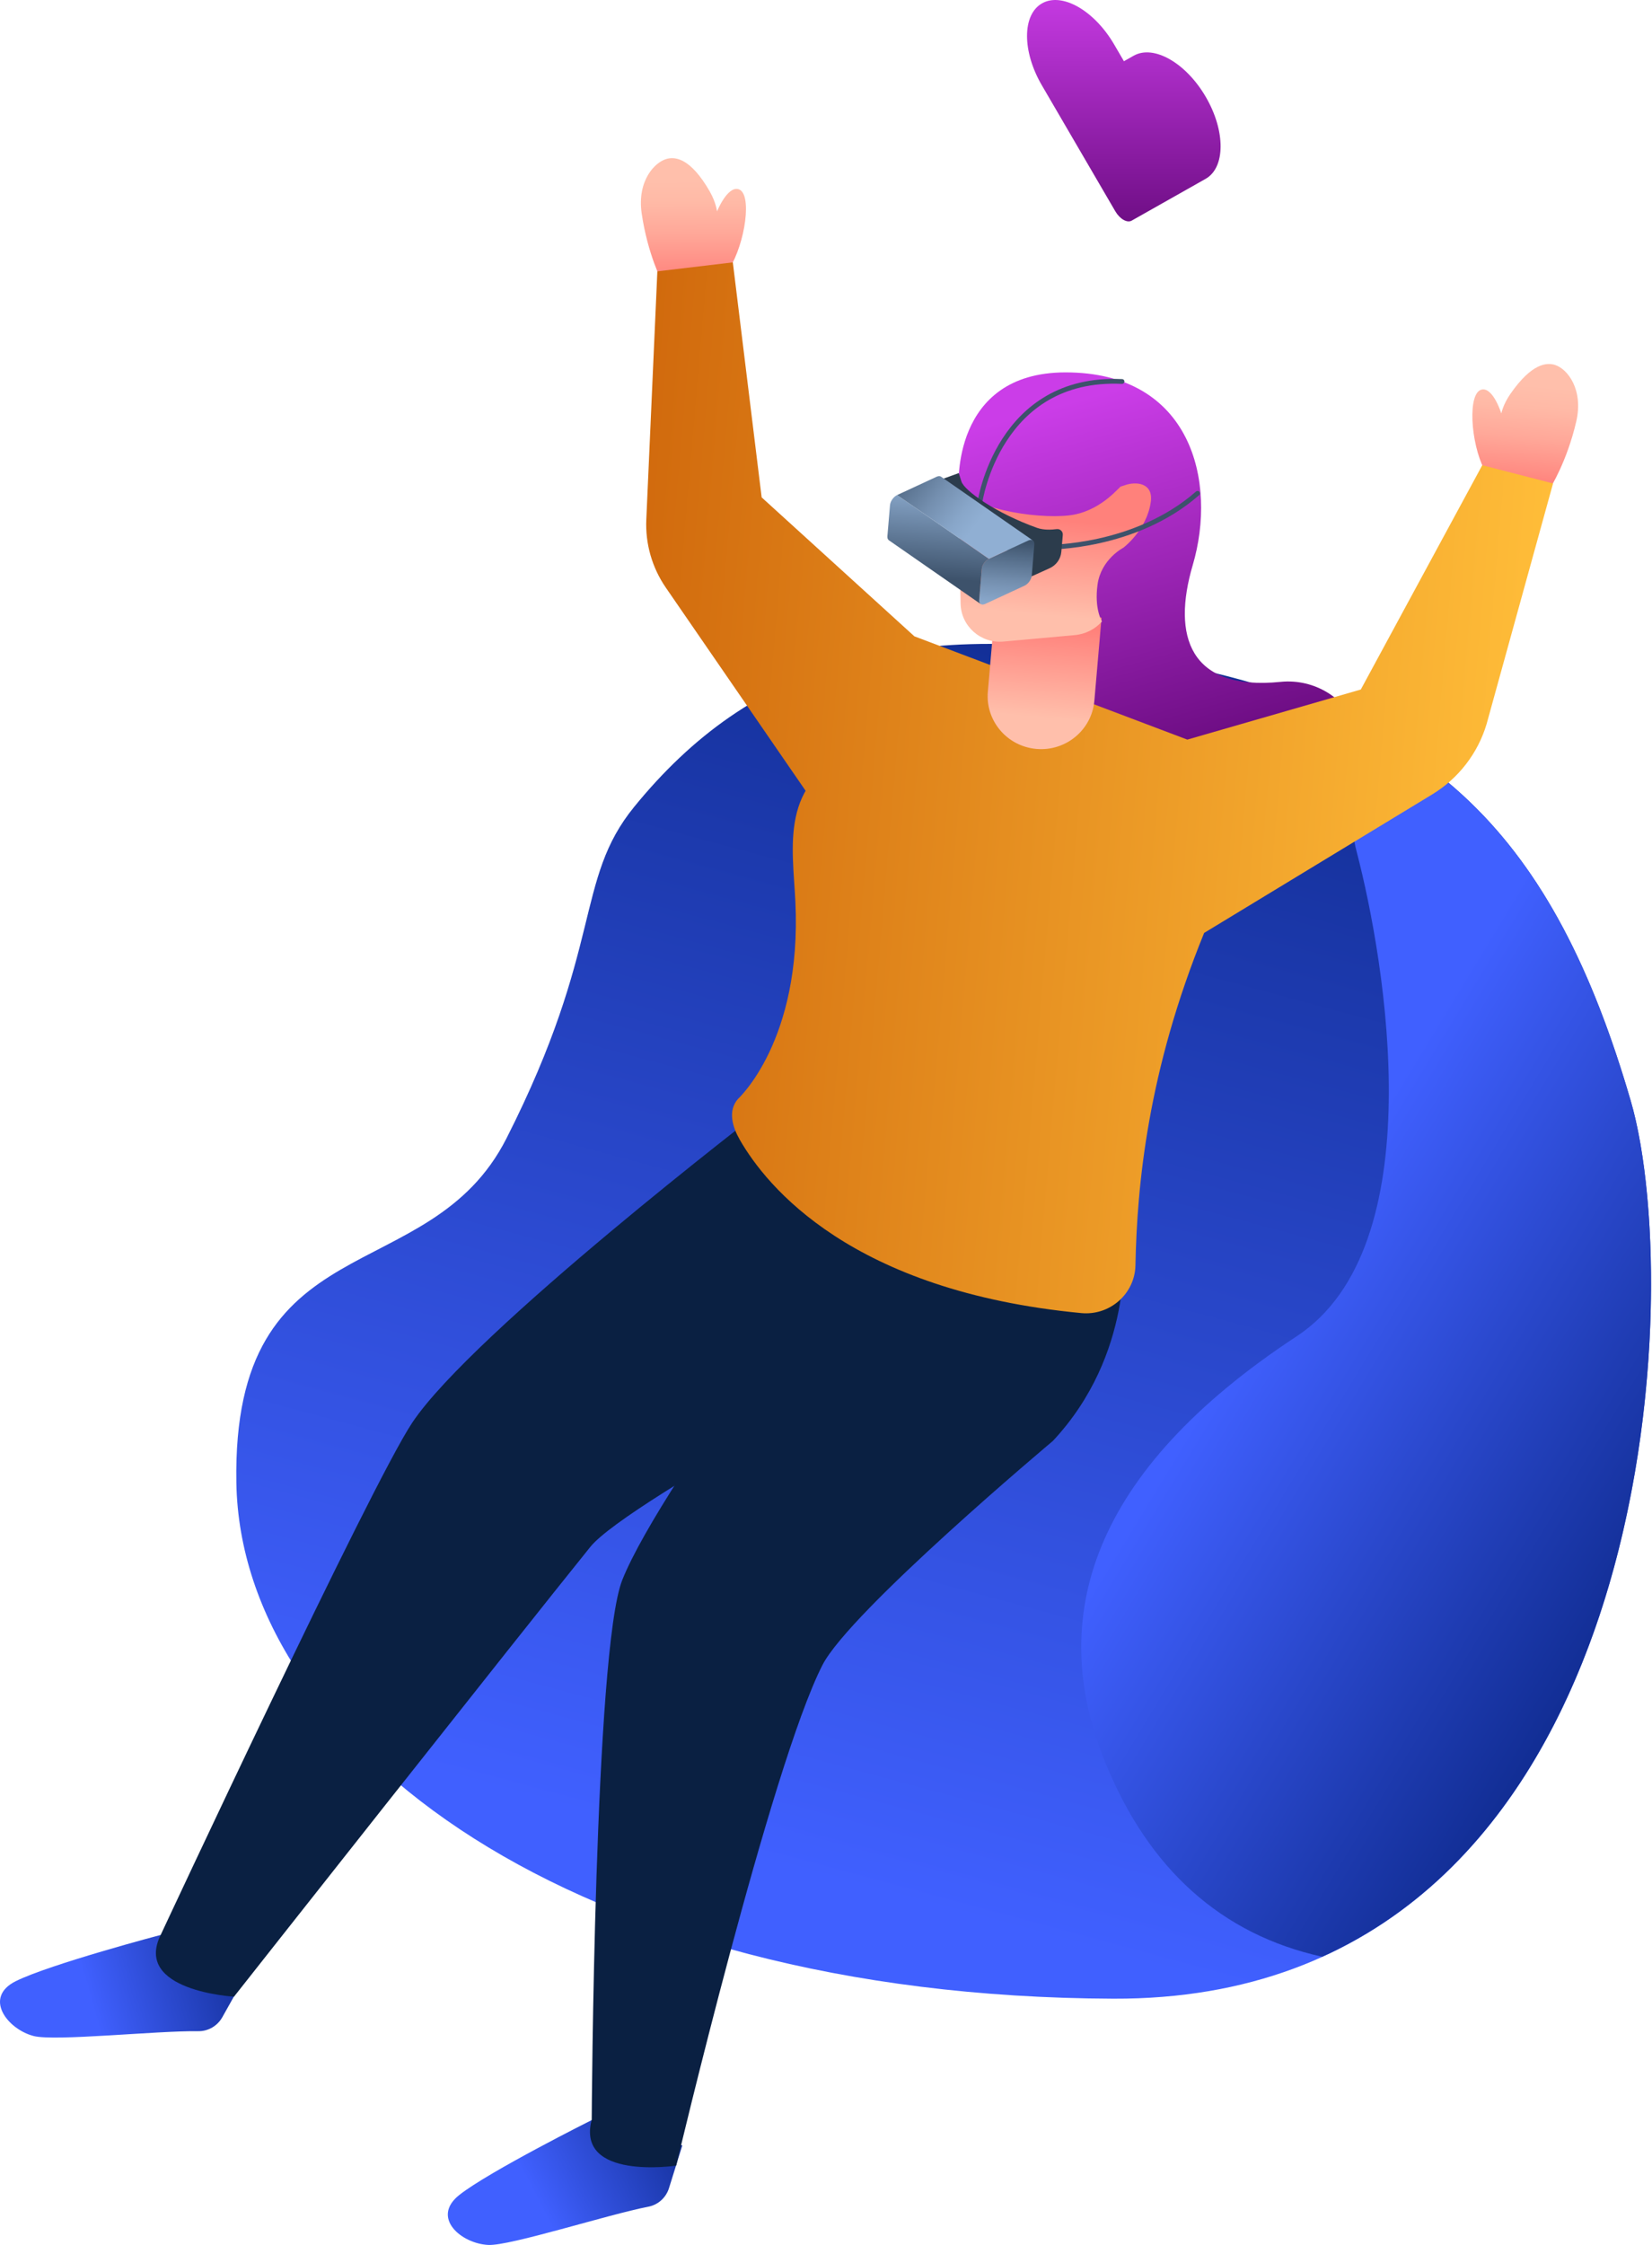
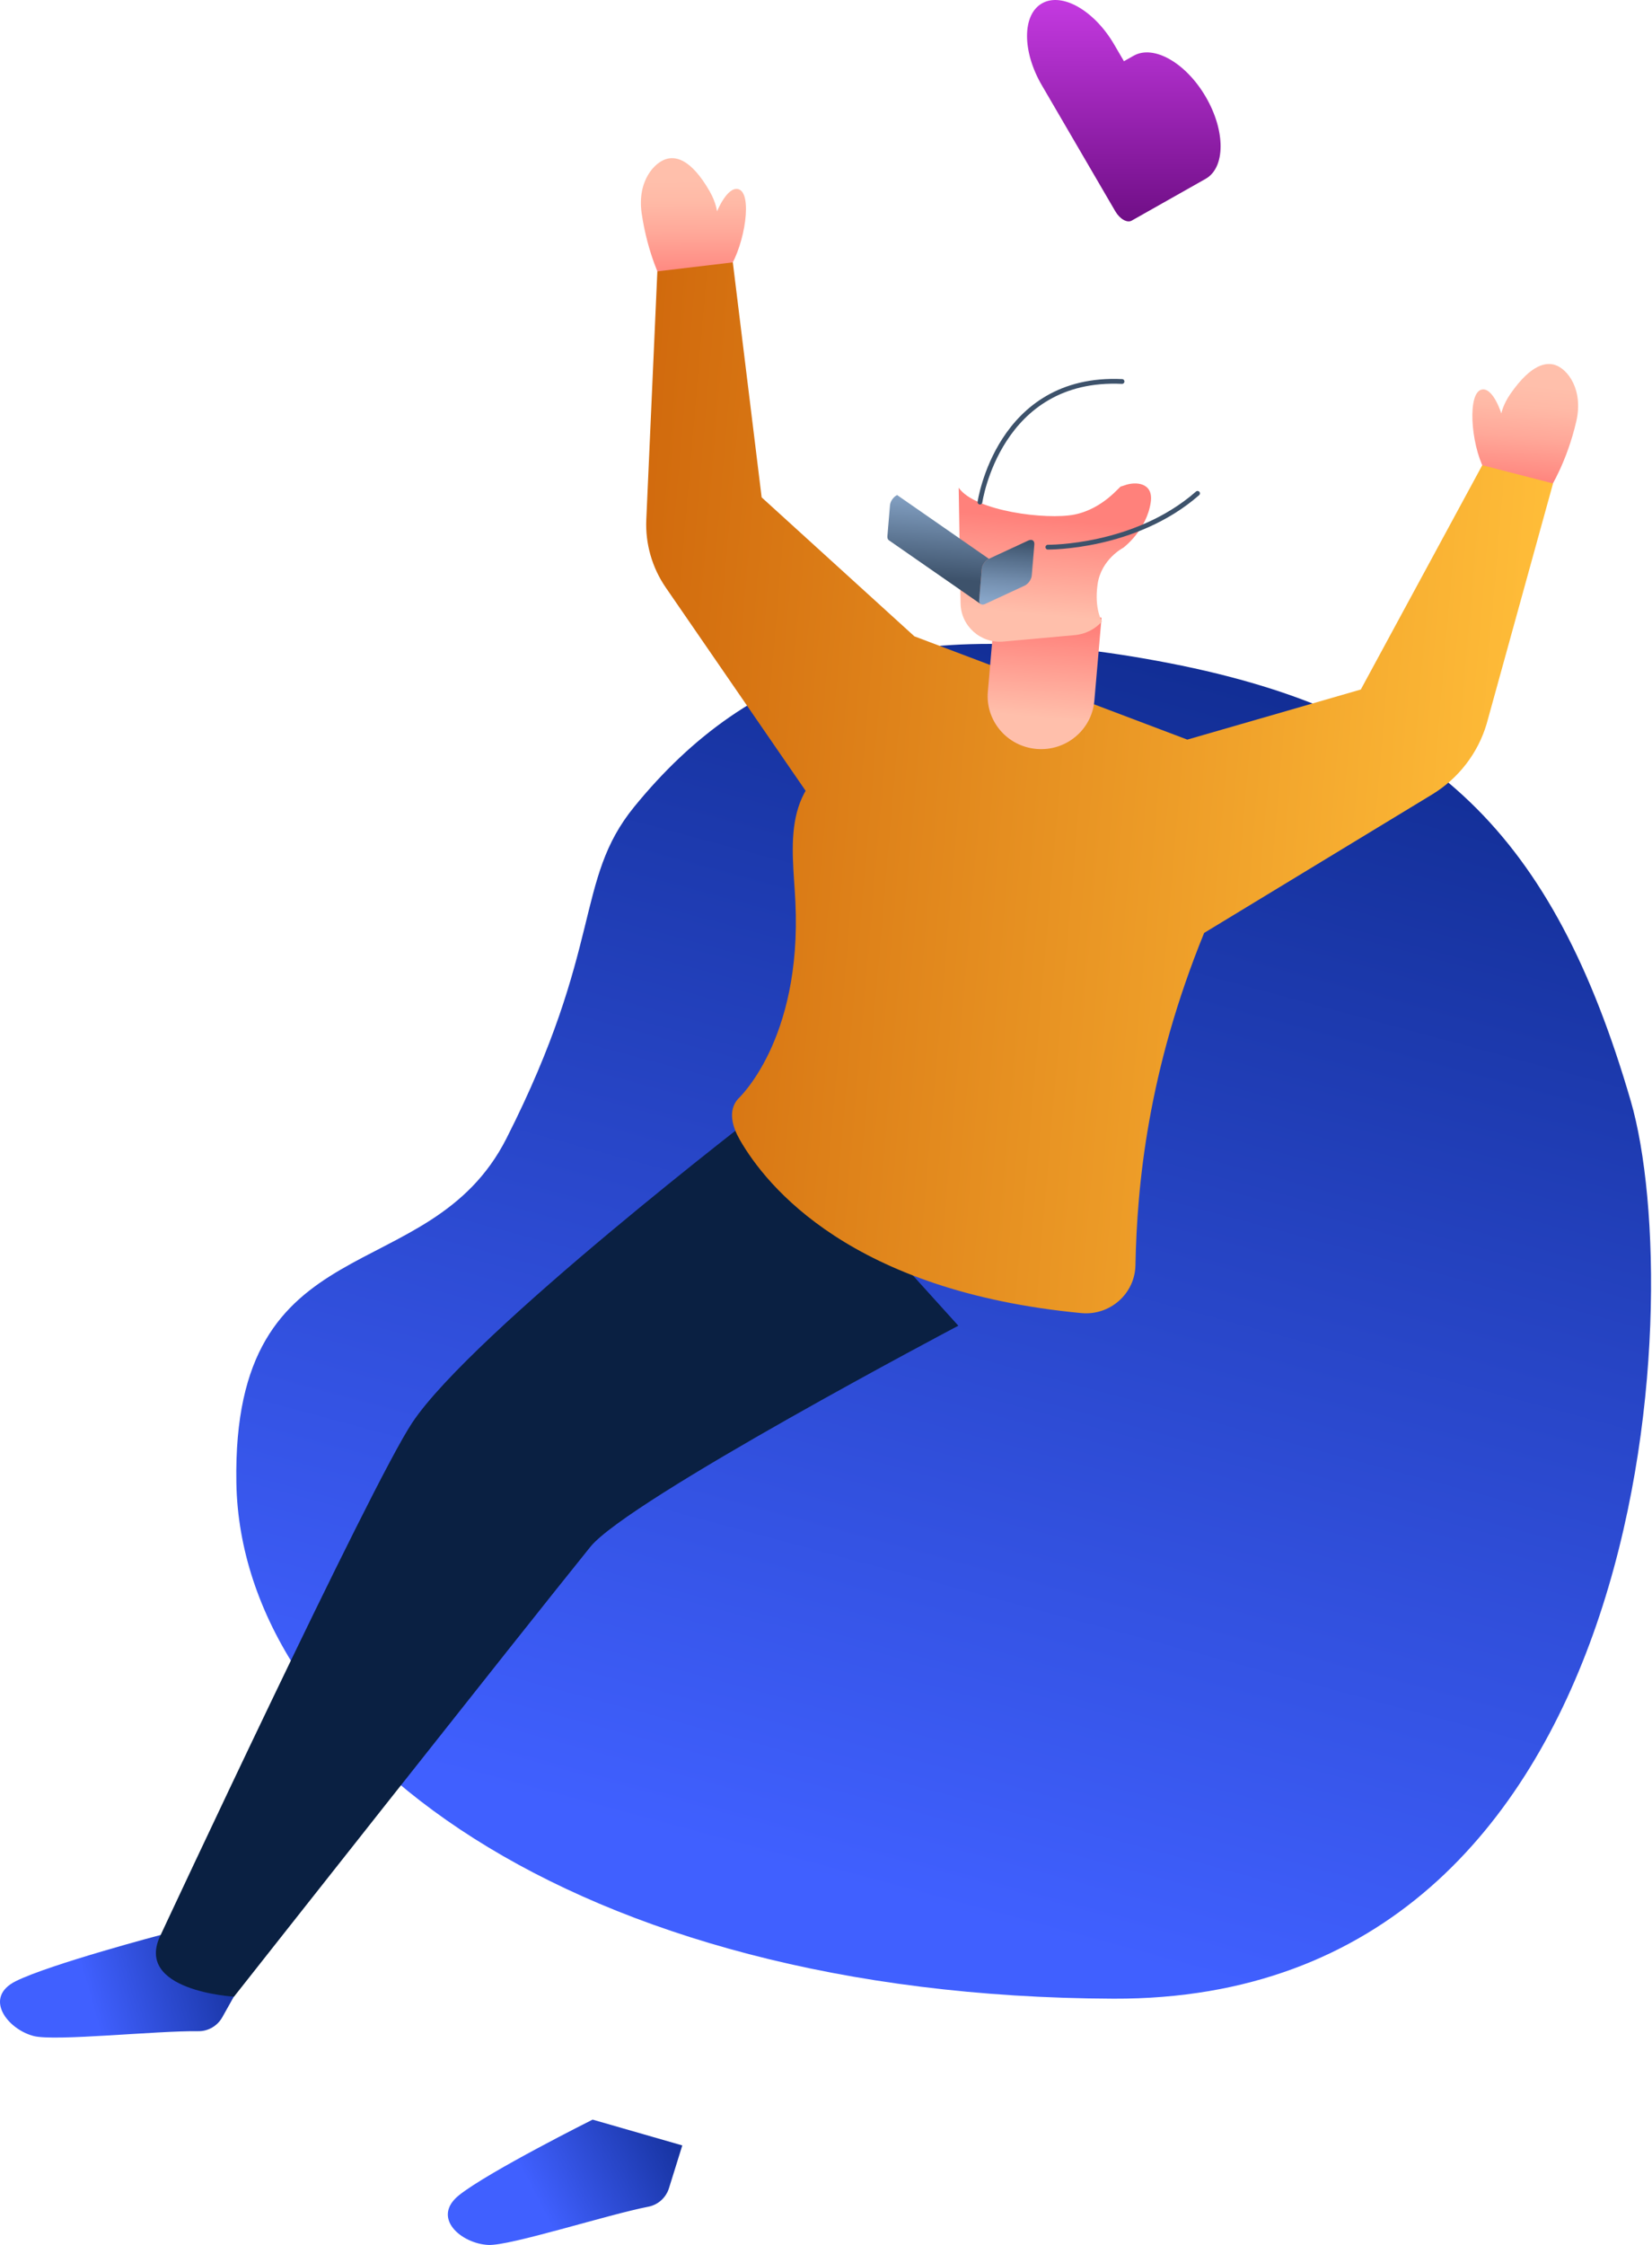
<svg xmlns="http://www.w3.org/2000/svg" width="519" height="705" viewBox="0 0 519 705" fill="none">
  <path d="M199.234 253.385C235.589 208.758 284.196 192.039 367.549 208.291C449.885 224.345 488.022 262.32 512.32 345.724C530.459 407.989 519.549 628.296 349.766 627.659C179.983 627.023 75.692 548.071 74.257 465.666C72.822 383.262 134.711 405.613 159.121 357.48C189.778 297.019 180.404 276.5 199.234 253.385Z" fill="url(#paint0_linear_51_1524)" />
-   <path d="M437.793 233.437C429.375 238.619 421.303 248.608 426.242 267.564C435.343 302.513 450.237 391.481 407.37 419.642C342.495 462.258 328.929 508.084 347.056 553.042C360.809 587.154 383.942 607.574 415.405 614.486C522.129 566.203 527.762 398.723 512.322 345.725C496.34 290.876 474.375 255.678 437.793 233.437Z" fill="url(#paint1_linear_51_1524)" />
  <path d="M50.832 607.542C50.832 607.542 15.747 616.798 4.962 622.157C-5.344 627.281 2.325 637.257 10.594 639.388C17.26 641.105 49.242 637.685 62.3 637.867C65.403 637.911 68.308 636.218 69.844 633.478L76.721 621.204L50.832 607.542Z" fill="url(#paint2_linear_51_1524)" />
-   <path d="M301.076 416.321C301.076 416.321 197.426 470.956 185.466 485.769C162.911 513.698 73.518 627.023 73.518 627.023C73.518 627.023 41.642 625.231 50.552 607.49C50.552 607.49 116.291 466.629 129.507 446.779C148.487 418.27 239.649 348.395 239.649 348.395L301.076 416.321Z" fill="#0A2042" />
+   <path d="M301.076 416.321C301.076 416.321 197.426 470.956 185.466 485.769C162.911 513.698 73.518 627.023 73.518 627.023C73.518 627.023 41.642 625.231 50.552 607.49C50.552 607.49 116.291 466.629 129.507 446.779C148.487 418.27 239.649 348.395 239.649 348.395Z" fill="#0A2042" />
  <path d="M186.178 665.637C186.178 665.637 153.767 681.838 144.326 689.278C135.306 696.389 144.884 704.592 153.418 704.992C160.298 705.317 190.887 695.458 203.704 692.981C206.751 692.391 209.242 690.146 210.174 687.15L214.354 673.738L186.178 665.637Z" fill="url(#paint3_linear_51_1524)" />
-   <path d="M278.299 373.475C278.299 373.475 208.156 464.389 195.506 496.151C186.697 518.267 185.896 665.644 185.896 665.644C180.861 684.818 212.43 680.083 212.43 680.083C212.43 680.083 242.096 554.839 258.368 522.914C266.998 505.983 330.75 452.53 330.75 452.53C356.332 425.242 352.914 391.268 352.914 391.268L278.299 373.475Z" fill="#0A2042" />
  <path d="M466.312 147.436L486.968 153.351C486.973 153.341 492.236 145.154 495.205 132.359C497.517 122.385 492.504 115.895 488.58 114.62C486.039 113.794 481.277 113.934 474.502 123.716C472.163 127.095 471.664 129.845 471.664 129.845C471.664 129.845 469.145 121.728 465.607 122.318C460.938 123.097 462.014 139.197 466.312 147.436Z" fill="url(#paint4_linear_51_1524)" />
  <path d="M229.119 84.366L208.041 88.57C208.036 88.558 203.475 79.97 201.588 66.976C200.116 56.847 205.655 50.79 209.672 49.839C212.272 49.222 217.007 49.753 222.942 60.056C224.991 63.614 225.259 66.396 225.259 66.396C225.259 66.396 228.446 58.513 231.923 59.39C236.506 60.548 234.09 76.505 229.119 84.366Z" fill="url(#paint5_linear_51_1524)" />
-   <path d="M301.186 153.167C301.186 153.167 298.637 116.986 334.7 116.944C374.304 116.9 382.452 151.226 374.715 177.469C368.156 199.715 373.675 217.034 402.292 214.132C413.001 213.046 423.101 219.305 426.801 229.308C430.944 240.501 425.934 253.013 415.122 258.257C393.112 268.932 357.322 280.648 340.794 254.773C316.015 215.975 318.986 172.029 318.986 172.029C318.986 172.029 305.098 175.344 301.186 153.167Z" fill="url(#paint6_linear_51_1524)" />
  <path d="M378.298 292.971C360.66 336.207 357.21 371.983 356.716 397.359C356.541 406.291 348.69 413.211 339.704 412.356C267.509 405.485 240.838 372.59 232.432 357.952C230.173 354.02 228.557 348.919 231.812 345.139C231.812 345.139 251.969 326.887 249.886 283.253C249.055 265.838 244.804 245.6 268.386 235.931L272.448 276.451L209.183 184.544C204.861 178.264 202.706 170.766 203.045 163.173L206.517 85.216L230.227 82.398L239.285 156.195L287.268 199.829L373.01 232.265L427.515 216.536L465.674 146.095L487.912 151.818L467.045 227.34C464.3 236.577 458.189 244.475 449.898 249.507L378.298 292.971Z" fill="url(#paint7_linear_51_1524)" />
  <path d="M325.64 235.193C334.882 235.98 343.015 229.2 343.809 220.054L346.067 194.012C346.067 194.012 331.54 191.124 331.798 181.851C332.058 172.577 347.991 171.82 347.991 171.82L314.528 168.977L310.346 217.211C309.552 226.357 316.401 234.409 325.64 235.193Z" fill="url(#paint8_linear_51_1524)" />
  <path d="M344.81 183.571C343.741 191.326 346.21 195.157 346.21 195.157C344.043 197.592 340.959 199.197 337.502 199.462L315.158 201.487C308.039 202.084 301.896 196.589 301.78 189.517L301.186 153.167C306.356 160.585 328.842 163.308 337.497 161.6C346.783 159.767 352.051 152.28 352.221 152.761C352.904 152.55 353.275 152.42 353.275 152.42C356.747 151.115 362.377 151.521 361.539 157.607C360.318 166.463 352.914 172.004 352.914 172.004C352.914 172.004 345.911 175.582 344.81 183.571Z" fill="url(#paint9_linear_51_1524)" />
  <path d="M329.199 171.828C329.199 171.828 356.565 172.152 376.228 154.934" stroke="#3D526B" stroke-width="1.5" stroke-miterlimit="10" stroke-linecap="round" />
  <path d="M307.87 157.679C307.87 157.679 313.652 117.989 352.506 119.8" stroke="#3D526B" stroke-width="1.5" stroke-miterlimit="10" stroke-linecap="round" />
-   <path d="M333.892 168L333.435 173.283C333.241 175.529 331.838 177.497 329.766 178.436L324.117 180.992L295.576 150.61L301.215 148.563C301.215 148.563 301.702 150.045 302.031 151.16C302.896 154.097 312.966 161.188 325.766 165.754C327.835 166.491 330.277 166.386 331.978 166.162C333.064 166.019 333.985 166.921 333.892 168Z" fill="#2C3C4C" />
  <path d="M323.087 169.734C324.218 169.211 325.058 169.784 324.952 171.017L324.142 180.738C324.038 181.964 323.033 183.392 321.903 183.915L309.496 189.665C308.356 190.194 307.528 189.616 307.629 188.392L308.44 178.672C308.543 177.436 309.54 176.013 310.681 175.484L323.087 169.734Z" fill="url(#paint10_linear_51_1524)" />
  <path d="M281.845 155.467C280.705 155.995 279.707 157.418 279.604 158.654L278.793 168.375C278.741 168.987 278.921 169.434 279.255 169.667L308.091 189.687C307.757 189.456 307.577 189.006 307.629 188.397L308.44 178.676C308.543 177.44 309.541 176.017 310.681 175.489L281.845 155.467Z" fill="url(#paint11_linear_51_1524)" />
-   <path d="M295.652 149.7C295.313 149.464 294.819 149.452 294.251 149.715L281.845 155.465L310.681 175.484L323.088 169.734C323.655 169.471 324.149 169.484 324.488 169.72L295.652 149.7Z" fill="url(#paint12_linear_51_1524)" />
  <path d="M367.515 18.625C371.614 20.966 375.703 25.087 378.812 30.427C385.048 41.118 385.016 52.655 378.738 56.176L355.531 69.288C354.819 69.692 353.887 69.564 352.956 69.033C352.025 68.502 351.096 67.564 350.388 66.35L330.369 32.026L327.315 26.79C321.078 16.118 321.11 4.581 327.388 1.04C330.526 -0.731 334.632 -0.166 338.731 2.175C342.832 4.52 346.926 8.641 350.044 13.988L353.099 19.224L356.173 17.489C359.313 15.72 363.417 16.283 367.515 18.625Z" fill="url(#paint13_linear_51_1524)" />
  <defs>
    <linearGradient id="paint0_linear_51_1524" x1="363.571" y1="199.591" x2="258.231" y2="589.89" gradientUnits="userSpaceOnUse">
      <stop stop-color="#112D93" />
      <stop offset="1" stop-color="#4060FF" />
    </linearGradient>
    <linearGradient id="paint1_linear_51_1524" x1="524.018" y1="486.071" x2="397.32" y2="409.178" gradientUnits="userSpaceOnUse">
      <stop stop-color="#112D93" />
      <stop offset="1" stop-color="#4060FF" />
    </linearGradient>
    <linearGradient id="paint2_linear_51_1524" x1="80.674" y1="616.073" x2="29.123" y2="630.559" gradientUnits="userSpaceOnUse">
      <stop stop-color="#112D93" />
      <stop offset="1" stop-color="#4060FF" />
    </linearGradient>
    <linearGradient id="paint3_linear_51_1524" x1="217.143" y1="667.871" x2="169.729" y2="692.616" gradientUnits="userSpaceOnUse">
      <stop stop-color="#112D93" />
      <stop offset="1" stop-color="#4060FF" />
    </linearGradient>
    <linearGradient id="paint4_linear_51_1524" x1="477.224" y1="151.584" x2="479.859" y2="120.886" gradientUnits="userSpaceOnUse">
      <stop stop-color="#FF817B" />
      <stop offset="0.126" stop-color="#FF8D84" />
      <stop offset="0.469" stop-color="#FFA899" />
      <stop offset="0.772" stop-color="#FFB9A6" />
      <stop offset="1" stop-color="#FFBFAB" />
    </linearGradient>
    <linearGradient id="paint5_linear_51_1524" x1="217.918" y1="87.612" x2="217.829" y2="56.802" gradientUnits="userSpaceOnUse">
      <stop stop-color="#FF817B" />
      <stop offset="0.126" stop-color="#FF8D84" />
      <stop offset="0.469" stop-color="#FFA899" />
      <stop offset="0.772" stop-color="#FFB9A6" />
      <stop offset="1" stop-color="#FFBFAB" />
    </linearGradient>
    <linearGradient id="paint6_linear_51_1524" x1="377.117" y1="238.49" x2="345.076" y2="123.793" gradientUnits="userSpaceOnUse">
      <stop stop-color="#690B7F" />
      <stop offset="1" stop-color="#CB3DE8" />
    </linearGradient>
    <linearGradient id="paint7_linear_51_1524" x1="193.278" y1="239.463" x2="478.281" y2="263.921" gradientUnits="userSpaceOnUse">
      <stop stop-color="#D16A0D" />
      <stop offset="1" stop-color="#FFBD39" />
    </linearGradient>
    <linearGradient id="paint8_linear_51_1524" x1="328.994" y1="196.556" x2="326.533" y2="225.24" gradientUnits="userSpaceOnUse">
      <stop stop-color="#FF817B" />
      <stop offset="1" stop-color="#FFBFAB" />
    </linearGradient>
    <linearGradient id="paint9_linear_51_1524" x1="330.7" y1="163.167" x2="328.119" y2="193.251" gradientUnits="userSpaceOnUse">
      <stop stop-color="#FF817B" />
      <stop offset="1" stop-color="#FFBFAB" />
    </linearGradient>
    <linearGradient id="paint10_linear_51_1524" x1="317.133" y1="169.899" x2="315.152" y2="192.985" gradientUnits="userSpaceOnUse">
      <stop stop-color="#3D526B" />
      <stop offset="0.2" stop-color="#526A86" />
      <stop offset="0.554" stop-color="#748FAF" />
      <stop offset="0.833" stop-color="#88A6C9" />
      <stop offset="1" stop-color="#90AFD3" />
    </linearGradient>
    <linearGradient id="paint11_linear_51_1524" x1="293.901" y1="181.542" x2="296.414" y2="152.262" gradientUnits="userSpaceOnUse">
      <stop stop-color="#3D526B" />
      <stop offset="1" stop-color="#90AFD3" />
    </linearGradient>
    <linearGradient id="paint12_linear_51_1524" x1="279.279" y1="144.364" x2="306.403" y2="165.063" gradientUnits="userSpaceOnUse">
      <stop stop-color="#3D526B" />
      <stop offset="0.2" stop-color="#526A86" />
      <stop offset="0.554" stop-color="#748FAF" />
      <stop offset="0.833" stop-color="#88A6C9" />
      <stop offset="1" stop-color="#90AFD3" />
    </linearGradient>
    <linearGradient id="paint13_linear_51_1524" x1="353.063" y1="74.912" x2="353.063" y2="-5.676" gradientUnits="userSpaceOnUse">
      <stop stop-color="#690B7F" />
      <stop offset="1" stop-color="#CB3DE8" />
    </linearGradient>
  </defs>
</svg>